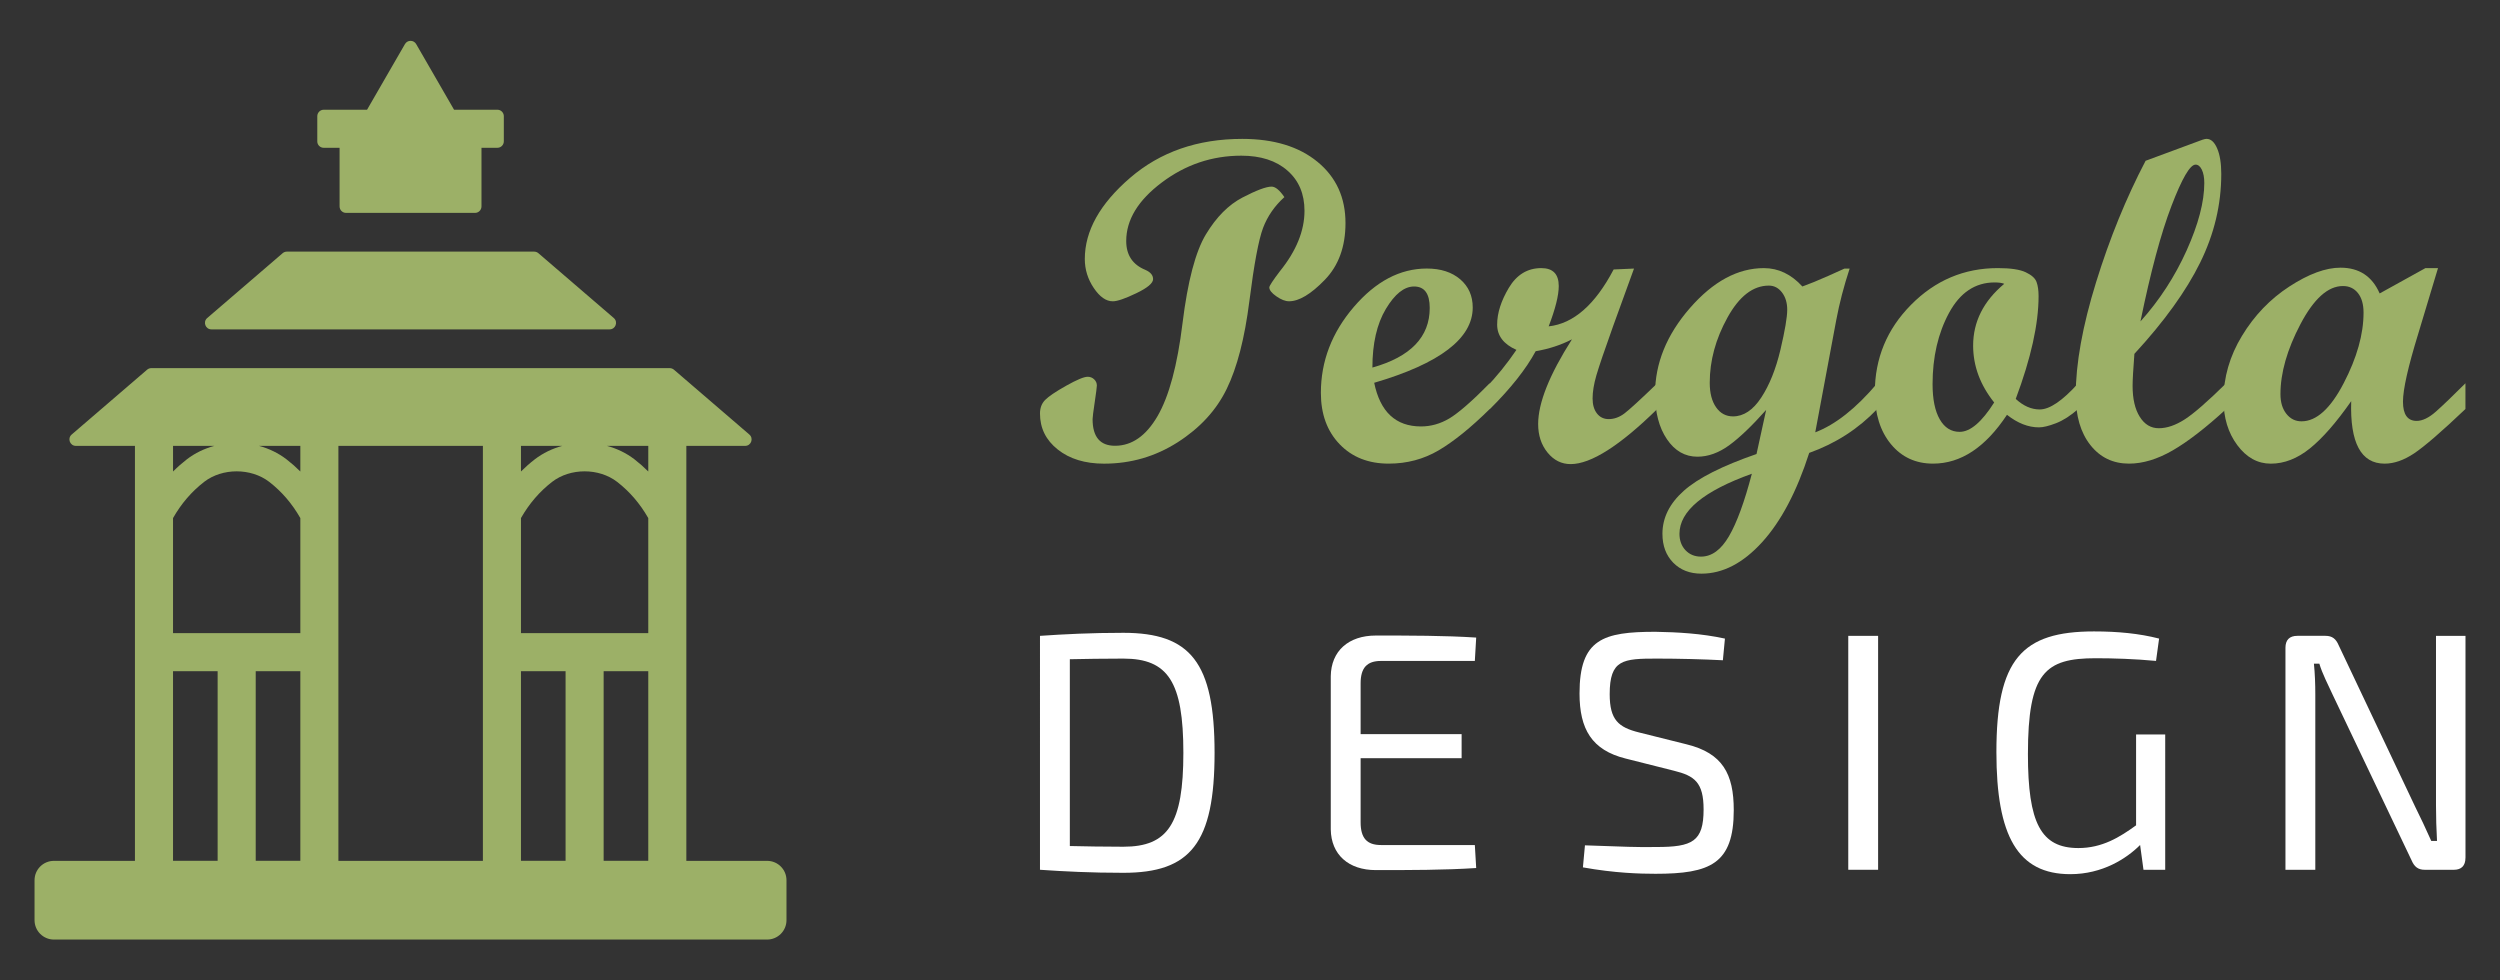
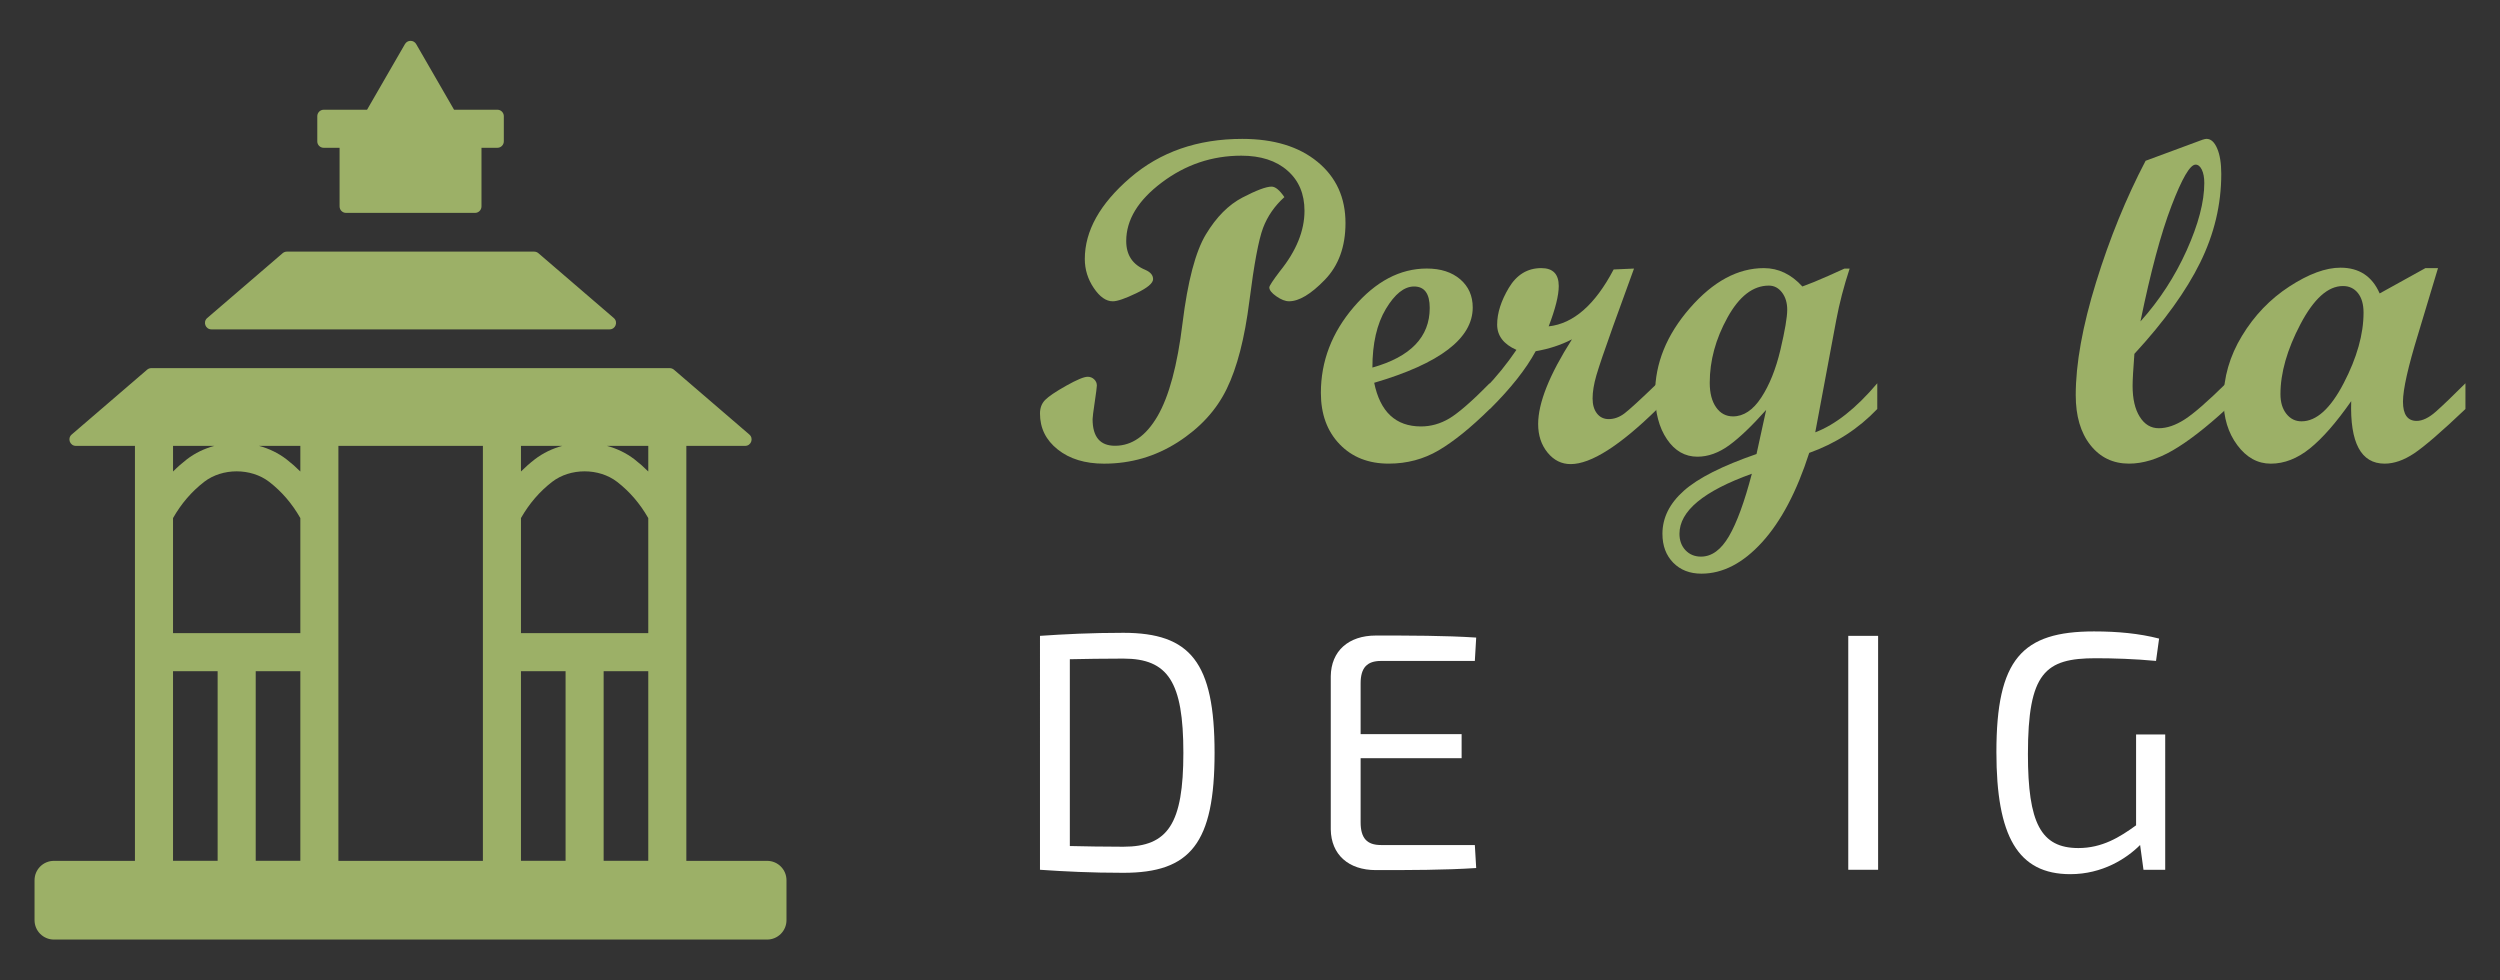
<svg xmlns="http://www.w3.org/2000/svg" version="1.1" id="Calque_1" x="0px" y="0px" width="153px" height="60px" viewBox="0 0 153 60" enable-background="new 0 0 153 60" xml:space="preserve">
  <rect x="0" y="0" width="153" height="60" fill="#333333" stroke="none" />
  <g>
    <g>
      <path fill="#9CB067" d="M19.811,9.045h0.971v3.588c0,0.219,0.178,0.396,0.396,0.396h7.893c0.219,0,0.396-0.177,0.396-0.396V9.045    h0.972c0.218,0,0.395-0.177,0.395-0.395V7.111c0-0.219-0.177-0.396-0.395-0.396h-2.651l-1.162-2.014l-1.157-2.004    c-0.152-0.264-0.532-0.264-0.685,0l-1.158,2.004l-1.162,2.014h-2.65c-0.219,0-0.396,0.178-0.396,0.396V8.65    C19.415,8.868,19.592,9.045,19.811,9.045L19.811,9.045z" />
      <path fill="#9CB067" d="M10.589,41.076h2.73v11.607h-2.73V41.076L10.589,41.076z M10.589,27.287h2.531    c-0.608,0.163-1.185,0.439-1.688,0.826c-0.297,0.23-0.578,0.478-0.842,0.744V27.287L10.589,27.287z M39.675,28.857    c-0.266-0.267-0.546-0.514-0.843-0.744c-0.504-0.387-1.079-0.663-1.688-0.826h2.531V28.857L39.675,28.857z M36.943,41.076h2.731    v11.607h-2.731V41.076L36.943,41.076z M31.883,41.076h2.73v11.607h-2.73V41.076L31.883,41.076z M32.726,28.113    c-0.297,0.229-0.577,0.477-0.843,0.743v-1.569h2.532C33.806,27.45,33.228,27.727,32.726,28.113L32.726,28.113z M39.675,38.746    h-7.792v-7.041c0.51-0.891,1.143-1.625,1.906-2.215c1.114-0.859,2.864-0.859,3.979,0c0.764,0.592,1.396,1.324,1.906,2.217V38.746    L39.675,38.746z M20.71,34.553v-1.91v-5.355h8.843v5.357v1.908v18.131H20.71V34.553L20.71,34.553z M18.381,41.076v11.607h-2.731    V41.076H18.381L18.381,41.076z M15.85,27.287h2.531v1.57c-0.266-0.267-0.547-0.514-0.844-0.744    C17.035,27.727,16.457,27.45,15.85,27.287L15.85,27.287z M16.476,29.49c0.764,0.592,1.396,1.324,1.905,2.217v7.039h-7.792v-7.039    c0.508-0.893,1.141-1.625,1.905-2.217C13.609,28.631,15.359,28.631,16.476,29.49L16.476,29.49z M46.947,52.684h-4.943V34.553    v-1.908v-5.357h3.598c0.368,0,0.536-0.457,0.258-0.695l-4.614-3.967c-0.072-0.061-0.163-0.096-0.258-0.096H9.259    c-0.094,0-0.186,0.035-0.257,0.096l-4.615,3.967c-0.278,0.238-0.109,0.695,0.258,0.695h3.614v5.357v1.908v18.131H3.3    c-0.655,0-1.186,0.529-1.186,1.186v2.445c0,0.654,0.531,1.186,1.186,1.186h43.647c0.655,0,1.186-0.531,1.186-1.186v-2.445    C48.133,53.213,47.603,52.684,46.947,52.684L46.947,52.684z" />
      <path fill="#9CB067" d="M12.939,20.158h24.367c0.367,0,0.536-0.457,0.258-0.695l-4.614-3.967    c-0.071-0.062-0.164-0.096-0.258-0.096H17.555c-0.096,0-0.187,0.034-0.258,0.096l-4.615,3.967    C12.404,19.701,12.572,20.158,12.939,20.158L12.939,20.158z" />
    </g>
    <g>
      <g>
        <path fill="#9CB067" d="M78.604,12.063c-0.597,0.54-1.032,1.168-1.305,1.887c-0.271,0.719-0.55,2.212-0.838,4.482     c-0.287,2.271-0.748,4.059-1.385,5.365c-0.635,1.308-1.636,2.396-3.002,3.27c-1.367,0.873-2.868,1.309-4.505,1.309     c-1.161,0-2.105-0.287-2.831-0.863c-0.729-0.576-1.091-1.311-1.091-2.207c0-0.338,0.104-0.614,0.315-0.829     s0.639-0.505,1.288-0.87s1.087-0.549,1.316-0.549c0.155,0,0.287,0.053,0.397,0.158c0.109,0.105,0.164,0.23,0.164,0.377     c0,0.091-0.043,0.43-0.13,1.014c-0.088,0.586-0.131,0.934-0.131,1.043c0,1.087,0.458,1.631,1.371,1.631     c1.033,0,1.901-0.605,2.605-1.816s1.212-3.103,1.527-5.676c0.316-2.572,0.794-4.389,1.434-5.449     c0.639-1.059,1.386-1.811,2.241-2.254c0.854-0.443,1.446-0.665,1.774-0.665C78.05,11.419,78.311,11.634,78.604,12.063z      M76.025,8.5c1.928,0,3.464,0.467,4.606,1.404s1.713,2.186,1.713,3.748c0,1.445-0.422,2.604-1.269,3.477     c-0.845,0.872-1.573,1.309-2.185,1.309c-0.229,0-0.486-0.101-0.775-0.302c-0.288-0.2-0.433-0.384-0.433-0.549     c0-0.091,0.216-0.419,0.646-0.986c1.005-1.243,1.507-2.477,1.507-3.701c0-1.032-0.347-1.853-1.042-2.46     c-0.693-0.609-1.635-0.913-2.823-0.913c-1.792,0-3.413,0.547-4.865,1.639c-1.455,1.093-2.18,2.287-2.18,3.585     c0,0.859,0.392,1.448,1.179,1.768c0.311,0.139,0.465,0.325,0.465,0.563c0,0.246-0.342,0.535-1.027,0.863     c-0.686,0.33-1.165,0.494-1.439,0.494c-0.411,0-0.799-0.271-1.165-0.816c-0.366-0.543-0.548-1.135-0.548-1.774     c0-1.718,0.923-3.372,2.768-4.962C71.004,9.295,73.293,8.5,76.025,8.5z" />
        <path fill="#9CB067" d="M91.174,25.031c-1.16,1.143-2.203,1.985-3.126,2.529c-0.923,0.543-1.942,0.814-3.058,0.814     c-1.242,0-2.246-0.396-3.007-1.191c-0.764-0.795-1.145-1.842-1.145-3.139c0-1.939,0.671-3.69,2.015-5.258     c1.343-1.566,2.832-2.352,4.468-2.352c0.851,0,1.531,0.221,2.044,0.658c0.511,0.438,0.766,1.016,0.766,1.727     c0,1.893-2.01,3.428-6.03,4.607c0.364,1.781,1.32,2.672,2.864,2.672c0.604,0,1.18-0.162,1.728-0.486s1.376-1.043,2.481-2.158     V25.031z M83.991,22.495c2.339-0.658,3.508-1.873,3.508-3.646c0-0.878-0.319-1.316-0.958-1.316c-0.604,0-1.179,0.459-1.729,1.378     C84.265,19.828,83.991,21.023,83.991,22.495z" />
        <path fill="#9CB067" d="M101.427,25.031c-2.293,2.248-4.062,3.372-5.304,3.372c-0.558,0-1.029-0.235-1.413-0.706     s-0.575-1.054-0.575-1.748c0-1.288,0.689-3.016,2.069-5.182c-0.676,0.348-1.416,0.59-2.221,0.727     c-0.594,1.098-1.526,2.275-2.797,3.537h-0.314v-1.234c0.713-0.74,1.356-1.535,1.933-2.385c-0.786-0.348-1.179-0.863-1.179-1.549     c0-0.704,0.24-1.455,0.719-2.256c0.48-0.799,1.141-1.199,1.981-1.199c0.713,0,1.069,0.365,1.069,1.098     c0,0.574-0.206,1.398-0.617,2.467c1.517-0.164,2.843-1.324,3.976-3.482l1.247-0.055l-1.274,3.51     c-0.53,1.48-0.872,2.487-1.028,3.022c-0.155,0.534-0.233,1.007-0.233,1.419c0,0.384,0.09,0.69,0.268,0.918     c0.178,0.229,0.419,0.344,0.721,0.344c0.328,0,0.643-0.113,0.945-0.336c0.302-0.225,0.978-0.844,2.028-1.857V25.031z" />
        <path fill="#9CB067" d="M114.889,25.031c-1.16,1.215-2.549,2.11-4.165,2.686c-0.76,2.367-1.722,4.191-2.888,5.471     c-1.165,1.279-2.401,1.92-3.708,1.92c-0.714,0-1.29-0.225-1.729-0.674c-0.438-0.447-0.658-1.037-0.658-1.766     c0-0.98,0.437-1.857,1.31-2.633c0.872-0.777,2.356-1.527,4.448-2.249l0.59-2.7c-0.876,0.986-1.637,1.711-2.275,2.173     c-0.641,0.462-1.284,0.691-1.934,0.691c-0.758,0-1.379-0.356-1.863-1.069c-0.483-0.712-0.727-1.641-0.727-2.782     c0-1.864,0.709-3.611,2.131-5.243c1.42-1.631,2.93-2.447,4.529-2.447c0.887,0,1.672,0.375,2.356,1.124     c0.412-0.146,0.945-0.364,1.604-0.657l0.973-0.439h0.315c-0.355,1.08-0.628,2.129-0.82,3.153l-1.285,6.868     c1.232-0.467,2.497-1.467,3.796-3.002V25.031z M107.213,28.993c-2.954,1.06-4.43,2.284-4.43,3.675     c0,0.41,0.125,0.746,0.369,1.006c0.248,0.26,0.563,0.391,0.947,0.391c0.658,0,1.229-0.416,1.714-1.248     C106.298,31.984,106.764,30.709,107.213,28.993z M106.061,25.483c0.648,0,1.223-0.384,1.727-1.151     c0.503-0.768,0.893-1.74,1.173-2.92c0.277-1.18,0.417-1.996,0.417-2.453c0-0.43-0.107-0.784-0.322-1.063     c-0.213-0.278-0.481-0.417-0.802-0.417c-0.97,0-1.813,0.652-2.535,1.959c-0.724,1.309-1.083,2.637-1.083,3.99     c0,0.63,0.13,1.13,0.39,1.5C105.285,25.299,105.631,25.483,106.061,25.483z" />
-         <path fill="#9CB067" d="M127.185,25.031c-0.466,0.41-0.919,0.701-1.356,0.87c-0.439,0.169-0.786,0.254-1.043,0.254     c-0.656,0-1.311-0.256-1.959-0.769c-1.317,1.992-2.824,2.988-4.524,2.988c-1.061,0-1.92-0.396-2.577-1.191     c-0.658-0.795-0.986-1.852-0.986-3.167c0-2.083,0.74-3.873,2.22-5.366c1.48-1.495,3.249-2.242,5.306-2.242     c0.777,0,1.346,0.084,1.707,0.254c0.36,0.17,0.582,0.368,0.664,0.597c0.083,0.228,0.124,0.517,0.124,0.862     c0,1.71-0.467,3.807-1.398,6.293c0.467,0.43,0.955,0.645,1.466,0.645c0.613,0,1.399-0.535,2.358-1.604V25.031z M122.66,17.369     c-0.136-0.057-0.333-0.084-0.589-0.084c-1.188,0-2.117,0.622-2.79,1.865c-0.671,1.243-1.008,2.695-1.008,4.359     c0,0.923,0.146,1.641,0.438,2.151c0.293,0.513,0.7,0.769,1.221,0.769c0.649,0,1.354-0.6,2.111-1.797     c-0.858-1.078-1.287-2.238-1.287-3.481C120.757,19.689,121.391,18.428,122.66,17.369z" />
        <path fill="#9CB067" d="M136.246,25.031c-1.243,1.143-2.333,1.985-3.269,2.529c-0.938,0.543-1.832,0.814-2.682,0.814     c-0.977,0-1.766-0.379-2.364-1.137c-0.599-0.759-0.896-1.777-0.896-3.057c0-1.92,0.414-4.223,1.246-6.91     c0.831-2.686,1.843-5.163,3.03-7.43l3.48-1.288c0.111-0.036,0.192-0.054,0.248-0.054c0.265,0,0.482,0.193,0.65,0.582     c0.169,0.389,0.253,0.911,0.253,1.568c0,1.865-0.429,3.67-1.288,5.416c-0.858,1.745-2.201,3.609-4.029,5.592     c-0.073,0.951-0.11,1.604-0.11,1.961c0,0.795,0.146,1.426,0.439,1.891c0.292,0.467,0.681,0.7,1.165,0.7     c0.494,0,1.018-0.179,1.575-0.534c0.559-0.356,1.408-1.097,2.551-2.221V25.031z M130.996,19.671     c1.16-1.29,2.101-2.735,2.824-4.339c0.72-1.602,1.083-2.978,1.083-4.131c0-0.338-0.052-0.611-0.151-0.817     c-0.101-0.205-0.229-0.309-0.384-0.309c-0.337,0-0.829,0.842-1.473,2.526C132.249,14.285,131.617,16.643,130.996,19.671z" />
        <path fill="#9CB067" d="M150.886,25.031c-1.462,1.389-2.509,2.293-3.139,2.714c-0.631,0.421-1.233,0.63-1.809,0.63     c-1.444,0-2.126-1.274-2.044-3.824c-0.914,1.308-1.757,2.271-2.528,2.893c-0.772,0.622-1.569,0.932-2.393,0.932     c-0.804,0-1.487-0.376-2.049-1.131c-0.562-0.754-0.844-1.678-0.844-2.775c0-1.371,0.377-2.678,1.132-3.92     c0.753-1.243,1.72-2.249,2.898-3.017c1.179-0.767,2.222-1.151,3.125-1.151c1.143,0,1.942,0.525,2.4,1.577l2.8-1.55h0.771     l-1.21,4.017c-0.622,2.021-0.934,3.405-0.934,4.155c0,0.785,0.279,1.178,0.837,1.178c0.354,0,0.748-0.189,1.177-0.568     c0.43-0.381,1.031-0.958,1.809-1.734V25.031z M140.852,25.785c0.914,0,1.775-0.779,2.584-2.338     c0.809-1.557,1.213-2.995,1.213-4.312c0-0.511-0.113-0.911-0.343-1.198c-0.229-0.288-0.534-0.432-0.917-0.432     c-0.915,0-1.781,0.775-2.6,2.33c-0.816,1.554-1.225,2.983-1.225,4.29c0,0.494,0.12,0.894,0.361,1.2     C140.168,25.633,140.476,25.785,140.852,25.785z" />
      </g>
      <g>
        <path fill="#FFFFFF" d="M74.332,46.072c0,5.539-1.475,7.344-5.582,7.344c-1.971,0-3.609-0.082-5.103-0.186V38.914     c1.493-0.102,3.132-0.186,5.103-0.186C72.857,38.729,74.332,40.533,74.332,46.072z M72.422,46.072     c0-4.336-0.934-5.766-3.672-5.766c-1.266,0-2.302,0.02-3.276,0.039v11.432c0.935,0.02,2.033,0.043,3.276,0.043     C71.488,51.82,72.422,50.406,72.422,46.072z" />
        <path fill="#FFFFFF" d="M90.343,53.123c-1.908,0.127-4.086,0.127-6.14,0.127c-1.682,0-2.738-0.955-2.76-2.49v-9.375     c0.021-1.537,1.078-2.49,2.76-2.49c2.054,0,4.231,0,6.14,0.125l-0.083,1.43h-5.745c-0.852,0-1.245,0.416-1.245,1.369v3.111h6.181     v1.473H83.27v3.922c0,0.977,0.394,1.391,1.245,1.391h5.745L90.343,53.123z" />
-         <path fill="#FFFFFF" d="M105.566,39.082l-0.126,1.326c-1.201-0.063-2.717-0.102-4.045-0.102c-2.074,0-2.882,0.061-2.882,2.176     c0,1.578,0.538,2.033,1.805,2.346l2.903,0.725c2.199,0.541,2.885,1.807,2.885,4.025c0,3.299-1.451,3.898-4.792,3.898     c-0.934,0-2.49-0.041-4.44-0.393l0.125-1.348c2.428,0.084,3.194,0.123,4.376,0.102c2.199,0,2.885-0.332,2.885-2.301     c0-1.66-0.561-2.057-1.806-2.365l-2.966-0.748c-2.074-0.518-2.821-1.805-2.821-3.982c0-3.34,1.452-3.775,4.647-3.775     C102.662,38.688,104.136,38.77,105.566,39.082z" />
        <path fill="#FFFFFF" d="M113.114,53.23V38.914h1.826V53.23H113.114z" />
        <path fill="#FFFFFF" d="M132.51,53.23h-1.329l-0.206-1.516c-0.832,0.83-2.302,1.785-4.273,1.785     c-3.215,0-4.522-2.326-4.522-7.471c0-5.684,1.557-7.385,5.975-7.385c1.452,0,2.759,0.125,3.982,0.438l-0.188,1.367     c-1.305-0.123-2.633-0.164-3.691-0.164c-3.092,0-4.149,0.871-4.149,5.869c0,4.211,0.788,5.748,3.091,5.748     c1.453,0,2.53-0.666,3.528-1.391v-5.561h1.783V53.23z" />
-         <path fill="#FFFFFF" d="M150.886,52.502c0,0.479-0.249,0.729-0.705,0.729h-1.785c-0.414,0-0.642-0.189-0.809-0.582l-4.834-10.145     c-0.248-0.541-0.643-1.307-0.808-1.887h-0.333c0.063,0.621,0.085,1.264,0.085,1.887V53.23h-1.827v-13.59     c0-0.477,0.249-0.727,0.728-0.727h1.722c0.414,0,0.643,0.188,0.809,0.582l4.688,9.895c0.291,0.582,0.664,1.369,0.977,2.076h0.351     c-0.04-0.75-0.062-1.451-0.062-2.18V38.914h1.805V52.502z" />
      </g>
    </g>
  </g>
</svg>